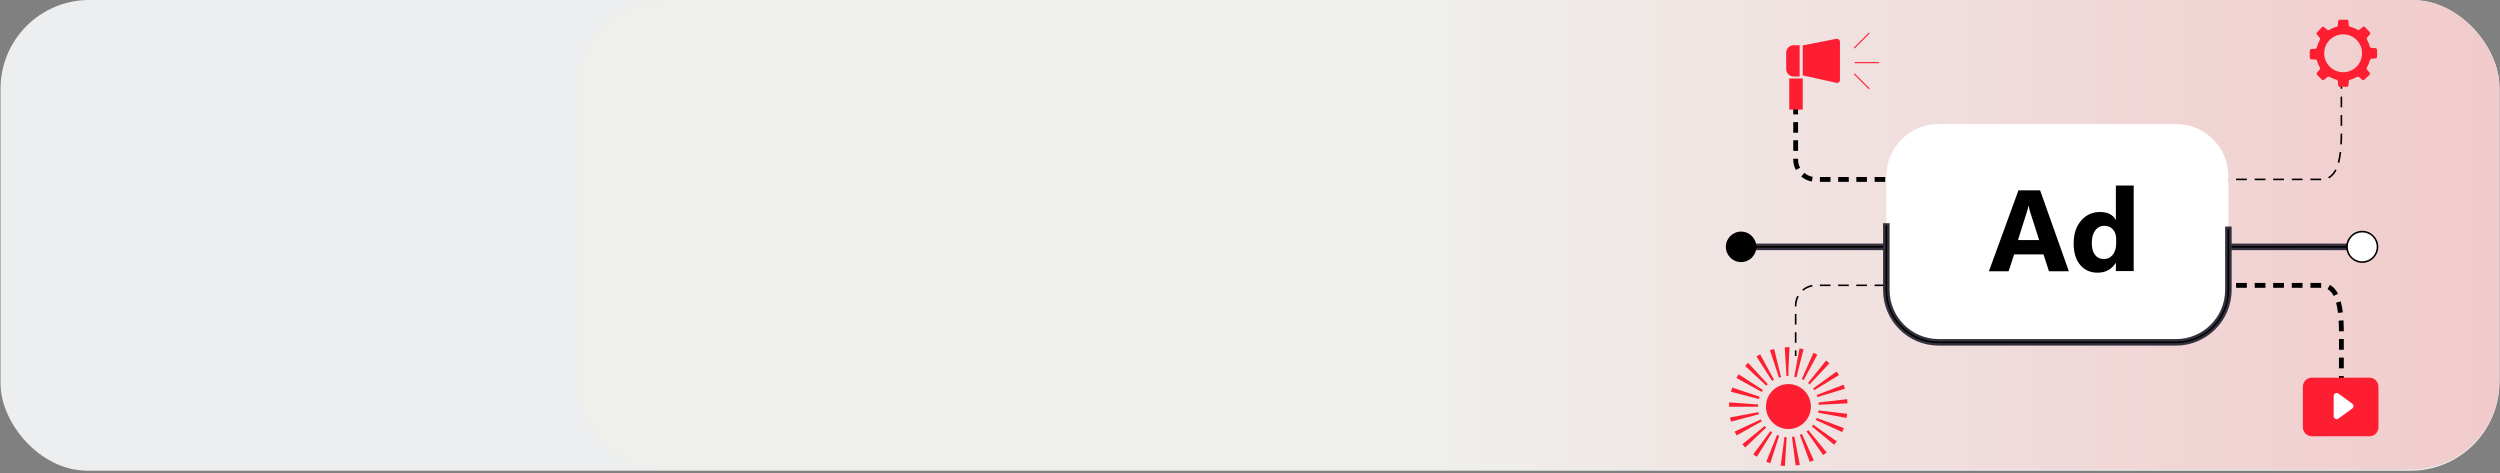
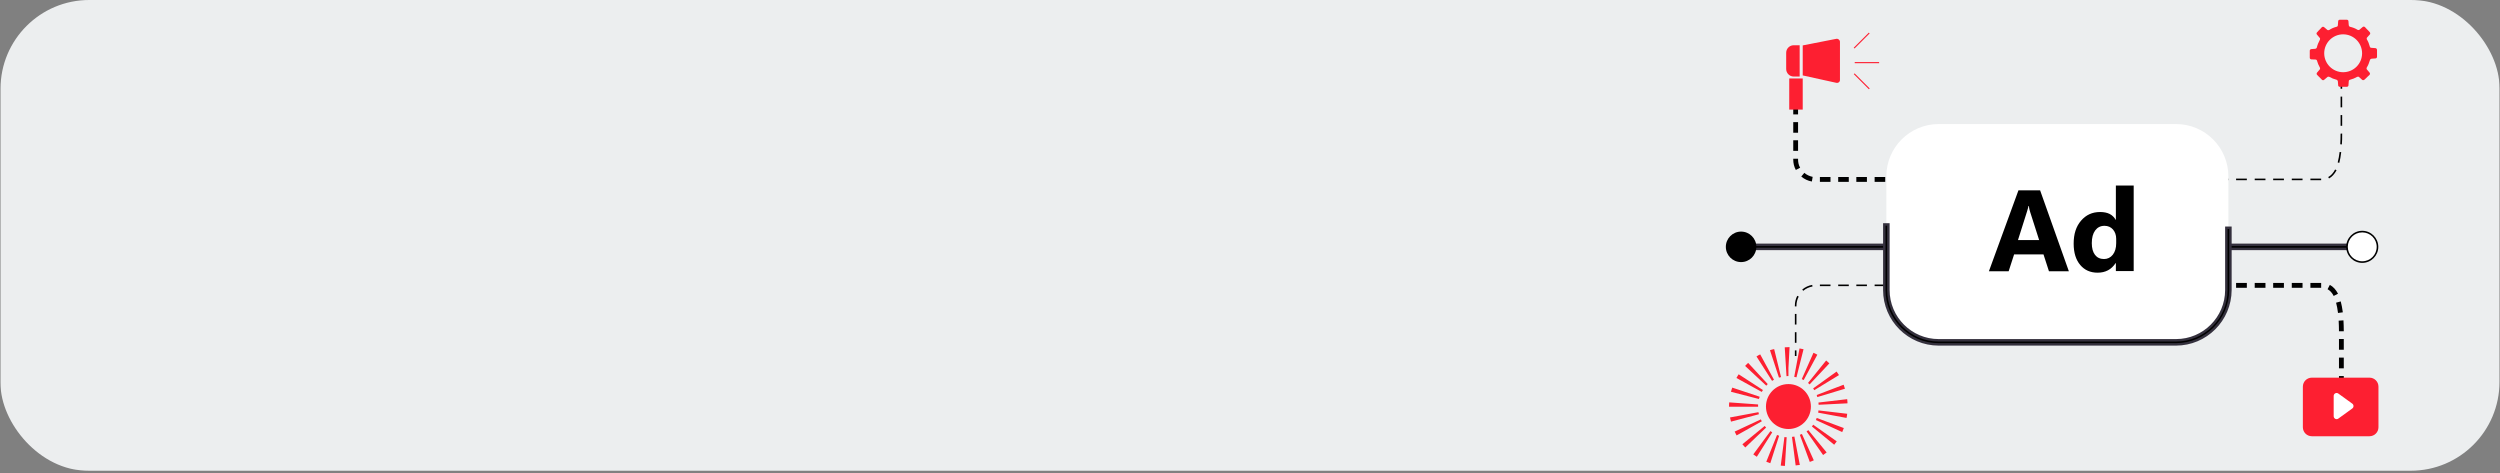
<svg xmlns="http://www.w3.org/2000/svg" width="507" height="96" viewBox="0 0 507 96" fill="none">
  <rect x="0" y="0" width="507" height="96" fill="#808080" stroke="none" />
  <g clip-path="url(#clip0_5095_768)">
    <path d="M488.893 0H18.107C8.166 0 0.107 8.059 0.107 18V77.464C0.107 87.405 8.166 95.464 18.107 95.464H488.893C498.834 95.464 506.893 87.405 506.893 77.464V18C506.893 8.059 498.834 0 488.893 0Z" fill="#ECEEEF" />
-     <path d="M488.893 0H135.058C125.116 0 117.058 8.059 117.058 18V77.237C117.058 87.178 125.117 95.237 135.058 95.237H488.893C498.834 95.237 506.893 87.178 506.893 77.237V18C506.893 8.059 498.834 0 488.893 0Z" fill="url(#paint0_linear_5095_768)" />
    <path d="M353.093 49.647H352.843V49.897V50.222V50.472H353.093H479.064H479.314V50.222V49.897V49.647H479.064H353.093Z" fill="black" stroke="#34303D" stroke-width="0.5" />
    <path d="M364.648 22.066H363.671V23.205H364.648V22.066Z" fill="black" />
    <path d="M382.323 36.876H380.174V35.9H382.323V36.876ZM378.612 36.876H376.464V35.9H378.612V36.876ZM374.934 36.876H372.785V35.9H374.934V36.876ZM371.223 36.876H369.075V35.9H371.223V36.876ZM367.447 36.811C366.666 36.681 365.917 36.323 365.299 35.802L365.917 35.053C366.405 35.477 366.991 35.737 367.61 35.867L367.447 36.811ZM364.192 34.468C363.834 33.816 363.671 33.068 363.671 32.352V32.189H364.648V32.352C364.648 32.938 364.778 33.523 365.071 34.012L364.192 34.468ZM364.648 30.594H363.671V28.446H364.648V30.594ZM364.648 26.916H363.671V24.767H364.648V26.916Z" fill="black" />
    <path d="M384.992 35.9H383.853V36.876H384.992V35.9Z" fill="black" />
    <path d="M474.995 16.858H474.669V17.997H474.995V16.858Z" fill="black" />
    <path d="M470.731 36.551H468.55V36.225H470.731V36.551ZM466.955 36.551H464.774V36.225H466.955V36.551ZM463.212 36.551H460.998V36.225H463.179V36.551H463.212ZM459.436 36.551H457.255V36.225H459.436V36.551ZM455.66 36.551H453.479V36.225H455.66V36.551ZM472.326 36.193L472.163 35.9C472.716 35.607 473.172 35.119 473.563 34.37L473.856 34.533C473.432 35.314 472.912 35.867 472.326 36.193ZM474.409 33.035L474.084 32.938C474.246 32.319 474.376 31.603 474.474 30.822L474.8 30.854C474.702 31.701 474.572 32.417 474.409 33.035ZM474.93 29.292L474.604 29.259C474.637 28.576 474.669 27.86 474.669 27.111L474.995 27.078V27.111C474.995 27.892 474.995 28.641 474.93 29.292ZM474.995 25.516H474.669V23.335H474.995V25.516ZM474.995 21.773H474.669V19.592H474.995V21.773Z" fill="black" />
    <path d="M451.884 36.225H450.745V36.551H451.884V36.225Z" fill="black" />
    <path d="M364.323 71.055H363.998V72.194H364.323V71.055Z" fill="black" />
    <path d="M364.323 69.525H363.998V67.376H364.323V69.525ZM364.323 65.814H363.998V63.666H364.323V65.814ZM364.323 62.136H363.998V61.973C363.998 61.289 364.16 60.606 364.486 59.987L364.779 60.15C364.486 60.703 364.323 61.354 364.323 61.973V62.136ZM365.69 58.978L365.495 58.718C366.081 58.23 366.764 57.904 367.513 57.774L367.578 58.099C366.862 58.23 366.244 58.523 365.69 58.978ZM382.324 58.034H380.175V57.709H382.324V58.034ZM378.613 58.034H376.464V57.709H378.613V58.034ZM374.935 58.034H372.786V57.709H374.935V58.034ZM371.224 58.034H369.075V57.709H371.224V58.034Z" fill="black" />
    <path d="M384.992 57.709H383.853V58.034H384.992V57.709Z" fill="black" />
    <path d="M475.32 76.263H474.344V77.402H475.32V76.263Z" fill="black" />
    <path d="M475.32 74.7H474.344V72.519H475.32V74.7ZM475.32 70.924H474.344V68.743H475.32V70.924ZM474.344 67.181C474.344 66.4 474.311 65.684 474.279 65.033L475.255 64.968C475.288 65.651 475.32 66.4 475.32 67.181H474.344ZM474.149 63.47C474.051 62.689 473.921 61.973 473.758 61.387L474.702 61.127C474.865 61.778 475.027 62.526 475.125 63.34L474.149 63.47ZM473.27 60.02C472.944 59.369 472.521 58.913 472.033 58.653L472.489 57.774C473.172 58.132 473.725 58.75 474.149 59.564L473.27 60.02ZM470.731 58.36H468.55V57.383H470.731V58.36ZM466.955 58.36H464.774V57.383H466.955V58.36ZM463.212 58.36H460.998V57.383H463.179V58.36H463.212ZM459.436 58.36H457.255V57.383H459.436V58.36ZM455.66 58.36H453.479V57.383H455.66V58.36Z" fill="black" />
-     <path d="M451.884 57.383H450.745V58.36H451.884V57.383Z" fill="black" />
+     <path d="M451.884 57.383H450.745V58.36H451.884V57.383" fill="black" />
    <path d="M362.695 87.004C365.212 87.004 367.252 84.964 367.252 82.447C367.252 79.93 365.212 77.89 362.695 77.89C360.178 77.89 358.138 79.93 358.138 82.447C358.138 84.964 360.178 87.004 362.695 87.004Z" fill="#FD1F31" />
    <path d="M361.979 94.491C361.686 94.459 361.393 94.459 361.133 94.426L361.881 88.632C362.044 88.665 362.174 88.665 362.337 88.665L361.979 94.491ZM364.16 94.394L363.411 88.599C363.574 88.567 363.737 88.567 363.899 88.534L365.006 94.296C364.713 94.296 364.453 94.361 364.16 94.394ZM359.017 93.938C358.756 93.84 358.463 93.743 358.203 93.645L360.384 88.209C360.514 88.274 360.644 88.306 360.807 88.372L359.017 93.938ZM367.024 93.677L365.006 88.176C365.136 88.111 365.299 88.079 365.429 88.013L367.838 93.352C367.578 93.482 367.285 93.58 367.024 93.677ZM356.283 92.636C356.055 92.473 355.794 92.31 355.566 92.147L359.049 87.428C359.18 87.525 359.277 87.59 359.407 87.688L356.283 92.636ZM369.726 92.278L366.373 87.493C366.503 87.395 366.601 87.33 366.731 87.232L370.442 91.757C370.182 91.952 369.954 92.115 369.726 92.278ZM353.939 90.748C353.744 90.552 353.548 90.325 353.353 90.097L357.878 86.386C357.975 86.516 358.073 86.614 358.17 86.712L353.939 90.748ZM371.972 90.194L367.447 86.484C367.545 86.386 367.643 86.256 367.708 86.126L372.493 89.511C372.33 89.739 372.167 89.967 371.972 90.194ZM352.181 88.306C352.051 88.046 351.921 87.786 351.791 87.525L357.096 85.051C357.161 85.182 357.226 85.312 357.292 85.442L352.181 88.306ZM373.6 87.623L368.261 85.182C368.326 85.051 368.391 84.921 368.424 84.758L373.925 86.809C373.827 87.102 373.697 87.362 373.6 87.623ZM351.042 85.507C350.977 85.214 350.912 84.954 350.847 84.661L356.608 83.587C356.641 83.717 356.673 83.88 356.706 84.01L351.042 85.507ZM374.478 84.758L368.717 83.684C368.749 83.522 368.782 83.391 368.782 83.229L374.609 83.912C374.576 84.205 374.543 84.498 374.478 84.758ZM356.51 82.48H350.651C350.651 82.154 350.651 81.861 350.684 81.601L356.543 82.024C356.543 82.187 356.543 82.317 356.543 82.48H356.51ZM368.815 82.089C368.815 81.927 368.782 81.796 368.782 81.634L374.609 80.95C374.641 81.243 374.674 81.503 374.674 81.796L368.815 82.089ZM356.706 80.918L351.042 79.453C351.107 79.16 351.205 78.899 351.302 78.606L356.868 80.462C356.803 80.624 356.738 80.787 356.706 80.918ZM368.554 80.527C368.522 80.397 368.457 80.234 368.424 80.104L373.892 78.02C373.99 78.281 374.088 78.574 374.153 78.834L368.554 80.527ZM357.292 79.485L352.149 76.653C352.279 76.393 352.442 76.165 352.604 75.905L357.519 79.095C357.422 79.225 357.357 79.355 357.292 79.485ZM367.936 79.127C367.871 78.997 367.773 78.867 367.708 78.769L372.46 75.351C372.623 75.579 372.786 75.84 372.949 76.067L367.936 79.127ZM358.203 78.216L353.906 74.212C354.102 74.017 354.297 73.789 354.525 73.594L358.496 77.89C358.398 78.02 358.301 78.118 358.203 78.216ZM366.992 77.955C366.894 77.858 366.796 77.76 366.666 77.662L370.344 73.105C370.572 73.301 370.8 73.496 370.995 73.691L366.992 77.955ZM359.375 77.239L356.217 72.291C356.445 72.129 356.706 71.999 356.966 71.868L359.765 77.011C359.635 77.076 359.505 77.142 359.375 77.239ZM365.787 77.076C365.657 77.011 365.527 76.946 365.397 76.881L367.773 71.543C368.033 71.673 368.294 71.771 368.554 71.933L365.787 77.076ZM360.775 76.588L358.952 71.022C359.212 70.924 359.505 70.859 359.798 70.794L361.198 76.491C361.067 76.491 360.937 76.523 360.775 76.588ZM364.323 76.523C364.16 76.491 364.03 76.458 363.867 76.425L364.941 70.664C365.201 70.729 365.494 70.762 365.755 70.827L364.323 76.523ZM362.304 76.295L361.946 70.436C362.207 70.436 362.467 70.404 362.695 70.404H362.923L362.695 74.635V76.263C362.565 76.263 362.435 76.263 362.304 76.295Z" fill="#FD1F31" />
    <path d="M393.162 25.158H441.305C447.164 25.158 451.917 29.91 451.917 35.77V58.848C451.917 64.707 447.164 69.46 441.305 69.46H393.162C387.303 69.46 382.551 64.707 382.551 58.848V35.77C382.551 29.91 387.303 25.158 393.162 25.158Z" fill="white" />
    <path d="M382.388 45.513H382.138V45.763V58.816C382.138 64.911 387.101 69.84 393.162 69.84H441.272C447.368 69.84 452.296 64.91 452.329 58.817V58.816V46.446V46.196H452.079H451.754H451.504V46.446V58.816C451.504 64.439 446.928 69.014 441.305 69.014H393.162C387.539 69.014 382.964 64.439 382.964 58.816V45.763V45.513H382.714H382.388Z" fill="black" stroke="#34303D" stroke-width="0.5" />
    <path d="M481.733 9.761L480.887 9.696C480.757 9.696 480.627 9.599 480.594 9.436C480.464 8.915 480.269 8.427 480.008 8.004C479.943 7.874 479.943 7.711 480.041 7.613L480.594 6.995C480.724 6.864 480.692 6.669 480.594 6.539L480.269 6.181L479.943 5.855L479.618 5.497C479.487 5.367 479.292 5.367 479.162 5.465L478.511 6.018C478.413 6.116 478.25 6.116 478.12 6.051C477.664 5.758 477.144 5.562 476.59 5.432C476.46 5.4 476.362 5.269 476.33 5.139L476.265 4.293C476.265 4.13 476.102 4 475.939 4H475.451H474.995H474.507C474.344 4 474.182 4.13 474.182 4.293L474.116 5.139C474.116 5.269 474.019 5.4 473.856 5.432C473.303 5.562 472.814 5.79 472.359 6.083C472.228 6.148 472.066 6.148 471.968 6.051L471.317 5.497C471.187 5.4 470.992 5.4 470.861 5.53L470.536 5.888L470.21 6.213L469.885 6.572C469.755 6.702 469.755 6.897 469.885 7.027L470.438 7.678C470.536 7.776 470.536 7.939 470.471 8.069C470.21 8.557 469.982 9.078 469.852 9.631C469.82 9.761 469.69 9.859 469.559 9.892L468.713 9.957C468.55 9.989 468.42 10.12 468.42 10.282V10.771V11.226V11.714C468.42 11.877 468.55 12.04 468.746 12.04L469.592 12.073C469.722 12.073 469.852 12.17 469.885 12.3C470.015 12.789 470.21 13.244 470.471 13.7C470.536 13.83 470.536 13.993 470.438 14.091L469.885 14.742C469.787 14.872 469.787 15.067 469.917 15.197L470.243 15.523L470.568 15.848L470.894 16.174C471.024 16.304 471.219 16.304 471.35 16.174L472.001 15.621C472.098 15.523 472.261 15.523 472.391 15.588C472.847 15.848 473.335 16.044 473.856 16.174C473.986 16.206 474.084 16.337 474.116 16.467L474.182 17.313C474.182 17.476 474.344 17.606 474.507 17.606H474.995H475.451H475.939C476.102 17.606 476.265 17.476 476.265 17.313L476.33 16.467C476.33 16.337 476.428 16.206 476.59 16.174C477.111 16.044 477.567 15.848 478.023 15.588C478.153 15.523 478.315 15.523 478.413 15.621L479.032 16.174C479.162 16.304 479.357 16.272 479.487 16.174L479.845 15.848L480.171 15.523L480.529 15.197C480.659 15.067 480.659 14.872 480.561 14.742L480.008 14.091C479.91 13.993 479.91 13.83 479.976 13.7C480.269 13.244 480.464 12.724 480.627 12.17C480.659 12.04 480.789 11.942 480.92 11.91L481.766 11.845C481.929 11.845 482.059 11.682 482.059 11.519V11.031V10.575V10.087C482.026 9.924 481.896 9.761 481.733 9.761ZM475.191 14.644C473.075 14.644 471.35 12.919 471.35 10.803C471.35 8.687 473.075 6.962 475.191 6.962C477.306 6.962 479.032 8.687 479.032 10.803C479.032 12.951 477.306 14.644 475.191 14.644Z" fill="#FD1F31" />
    <path d="M403.352 55.007L409.341 38.601H413.735L419.562 55.007H415.526L414.419 51.589H408.462L407.355 55.007H403.352ZM409.243 48.692H413.54L411.717 42.996C411.652 42.768 411.587 42.573 411.554 42.41C411.522 42.247 411.489 42.052 411.457 41.791H411.359C411.326 42.019 411.294 42.215 411.229 42.377C411.164 42.54 411.131 42.735 411.066 42.931L409.243 48.692Z" fill="black" />
    <path d="M429.034 53.38C428.611 53.998 428.123 54.486 427.504 54.812C426.886 55.137 426.202 55.3 425.388 55.3C423.923 55.3 422.752 54.779 421.873 53.738C420.994 52.696 420.538 51.264 420.538 49.408C420.538 47.455 421.026 45.925 422.036 44.754C423.045 43.582 424.314 42.996 425.909 42.996C426.658 42.996 427.309 43.126 427.83 43.386C428.35 43.647 428.774 44.07 429.066 44.591H429.099V37.625H432.712V54.974H429.099V53.347H429.034V53.38ZM424.216 49.311C424.216 50.352 424.444 51.133 424.867 51.687C425.291 52.24 425.909 52.533 426.69 52.533C427.406 52.533 428.025 52.24 428.481 51.654C428.936 51.068 429.164 50.287 429.164 49.311V48.432C429.164 47.683 428.936 47.032 428.513 46.544C428.09 46.056 427.504 45.795 426.788 45.795C425.974 45.795 425.356 46.121 424.9 46.739C424.444 47.358 424.216 48.204 424.216 49.311Z" fill="black" />
    <path d="M372.395 16.793L365.592 15.295V9.208L372.395 7.874C372.785 7.808 373.143 8.101 373.143 8.492V16.174C373.176 16.597 372.785 16.89 372.395 16.793Z" fill="#FD1F31" />
    <path d="M364.973 15.523H363.768C362.922 15.523 362.238 14.839 362.238 13.993V10.706C362.238 9.859 362.922 9.176 363.768 9.176H364.973V15.523Z" fill="#FD1F31" />
    <path d="M365.592 15.914H362.858V22.229H365.592V15.914Z" fill="#FD1F31" />
    <path d="M378.998 6.616L375.937 9.677L376.098 9.838L379.159 6.777L378.998 6.616Z" fill="#FD1F31" />
    <path d="M376.11 14.878L375.949 15.039L379.011 18.1L379.172 17.939L376.11 14.878Z" fill="#FD1F31" />
    <path d="M381.086 12.593H376.138V12.821H381.086V12.593Z" fill="#FD1F31" />
    <path d="M468.843 76.588H480.529C481.538 76.588 482.352 77.402 482.352 78.411V86.646C482.352 87.656 481.538 88.469 480.529 88.469H468.843C467.834 88.469 467.021 87.656 467.021 86.646V78.411C467.021 77.402 467.834 76.588 468.843 76.588Z" fill="#FD1F31" />
    <path d="M473.27 84.4V80.299C473.27 79.811 473.823 79.518 474.214 79.811L477.046 81.861C477.371 82.089 477.371 82.61 477.046 82.838L474.214 84.889C473.823 85.182 473.27 84.889 473.27 84.4Z" fill="white" />
    <path d="M353.092 53.152C354.8 53.152 356.185 51.767 356.185 50.059C356.185 48.352 354.8 46.967 353.092 46.967C351.384 46.967 350 48.352 350 50.059C350 51.767 351.384 53.152 353.092 53.152Z" fill="black" />
    <path d="M479.064 53.152C480.772 53.152 482.156 51.767 482.156 50.059C482.156 48.352 480.772 46.967 479.064 46.967C477.356 46.967 475.972 48.352 475.972 50.059C475.972 51.767 477.356 53.152 479.064 53.152Z" fill="white" />
    <path d="M479.064 53.314C477.274 53.314 475.809 51.85 475.809 50.059C475.809 48.269 477.274 46.804 479.064 46.804C480.854 46.804 482.319 48.269 482.319 50.059C482.319 51.85 480.854 53.314 479.064 53.314ZM479.064 47.13C477.436 47.13 476.134 48.432 476.134 50.059C476.134 51.687 477.436 52.989 479.064 52.989C480.691 52.989 481.993 51.687 481.993 50.059C481.993 48.432 480.691 47.13 479.064 47.13Z" fill="black" />
  </g>
  <defs>
    <linearGradient id="paint0_linear_5095_768" x1="291.534" y1="56.928" x2="1523.2" y2="56.928" gradientUnits="userSpaceOnUse">
      <stop stop-color="#EFEFEC" />
      <stop offset="1" stop-color="#FD1F31" />
    </linearGradient>
    <clipPath id="clip0_5095_768">
      <rect x="0.107" width="506.786" height="95.464" rx="17.679" fill="white" />
    </clipPath>
  </defs>
</svg>